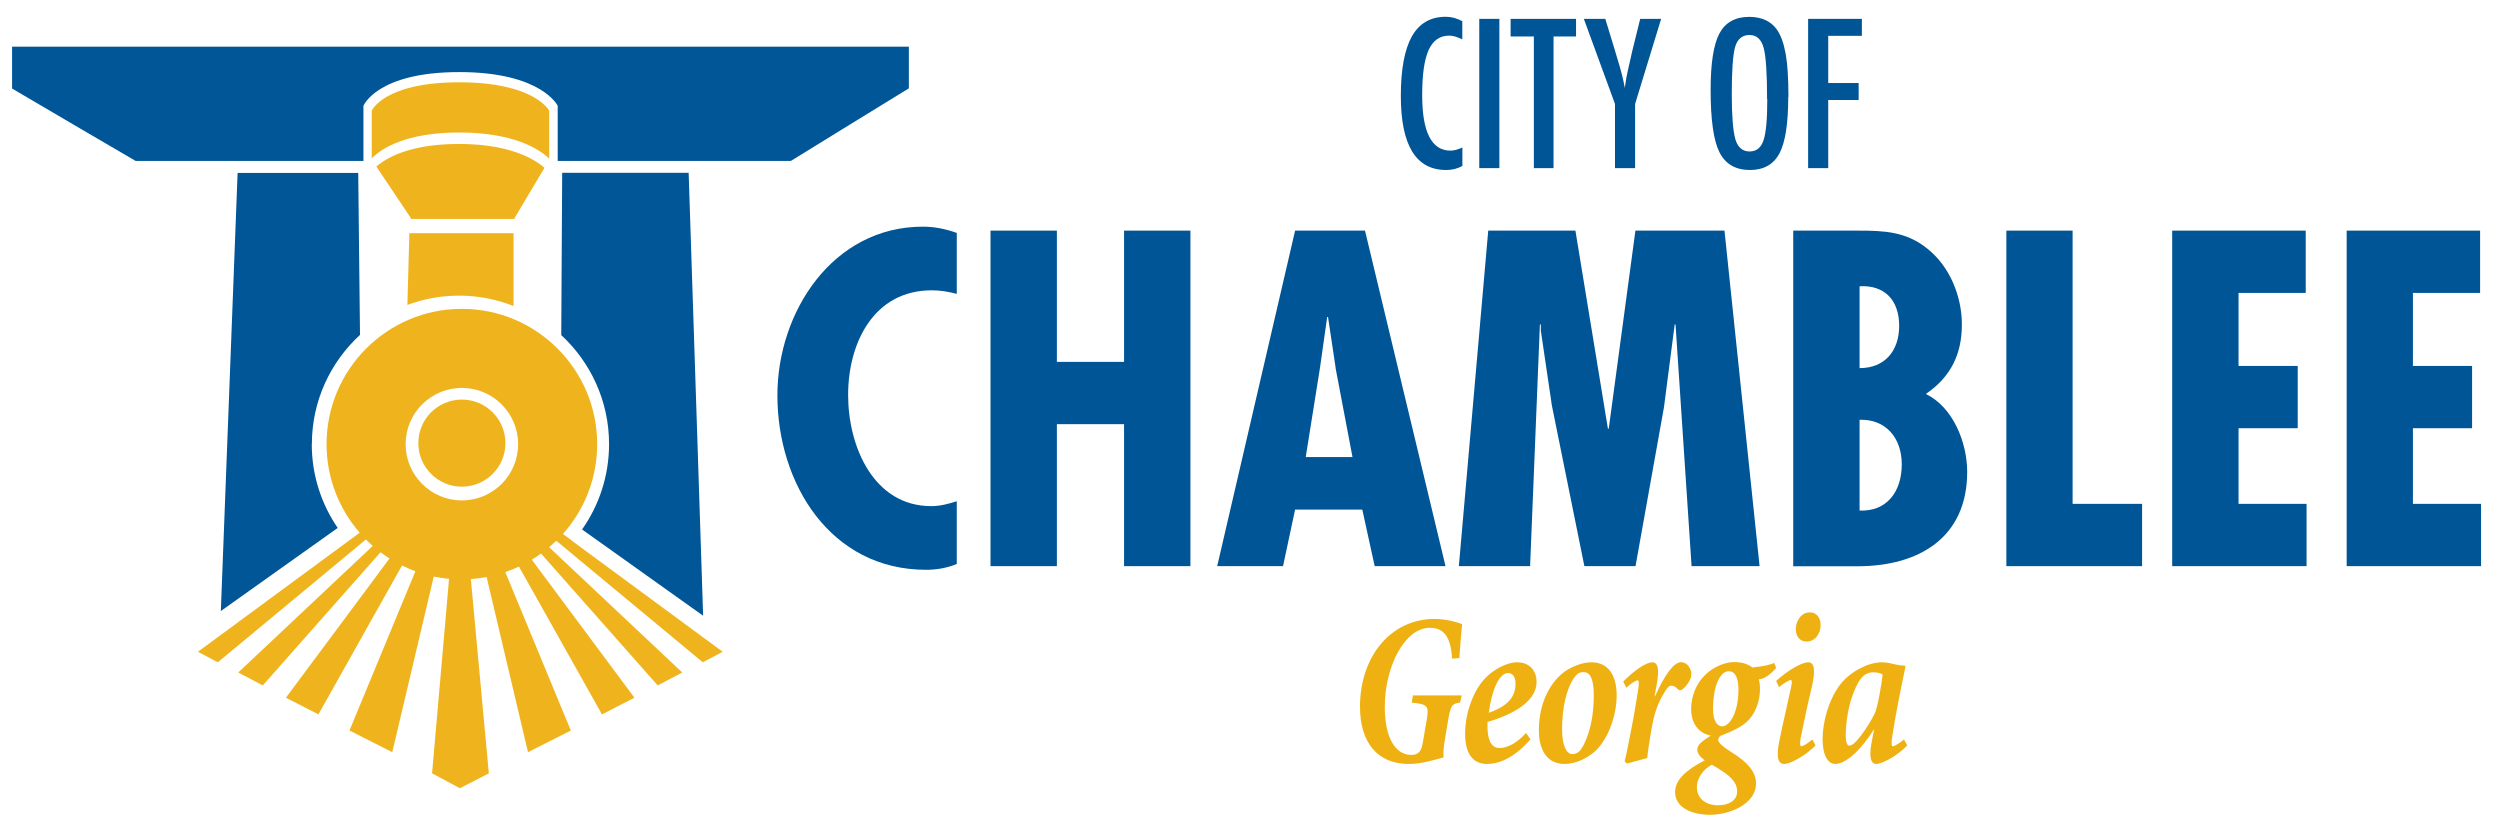
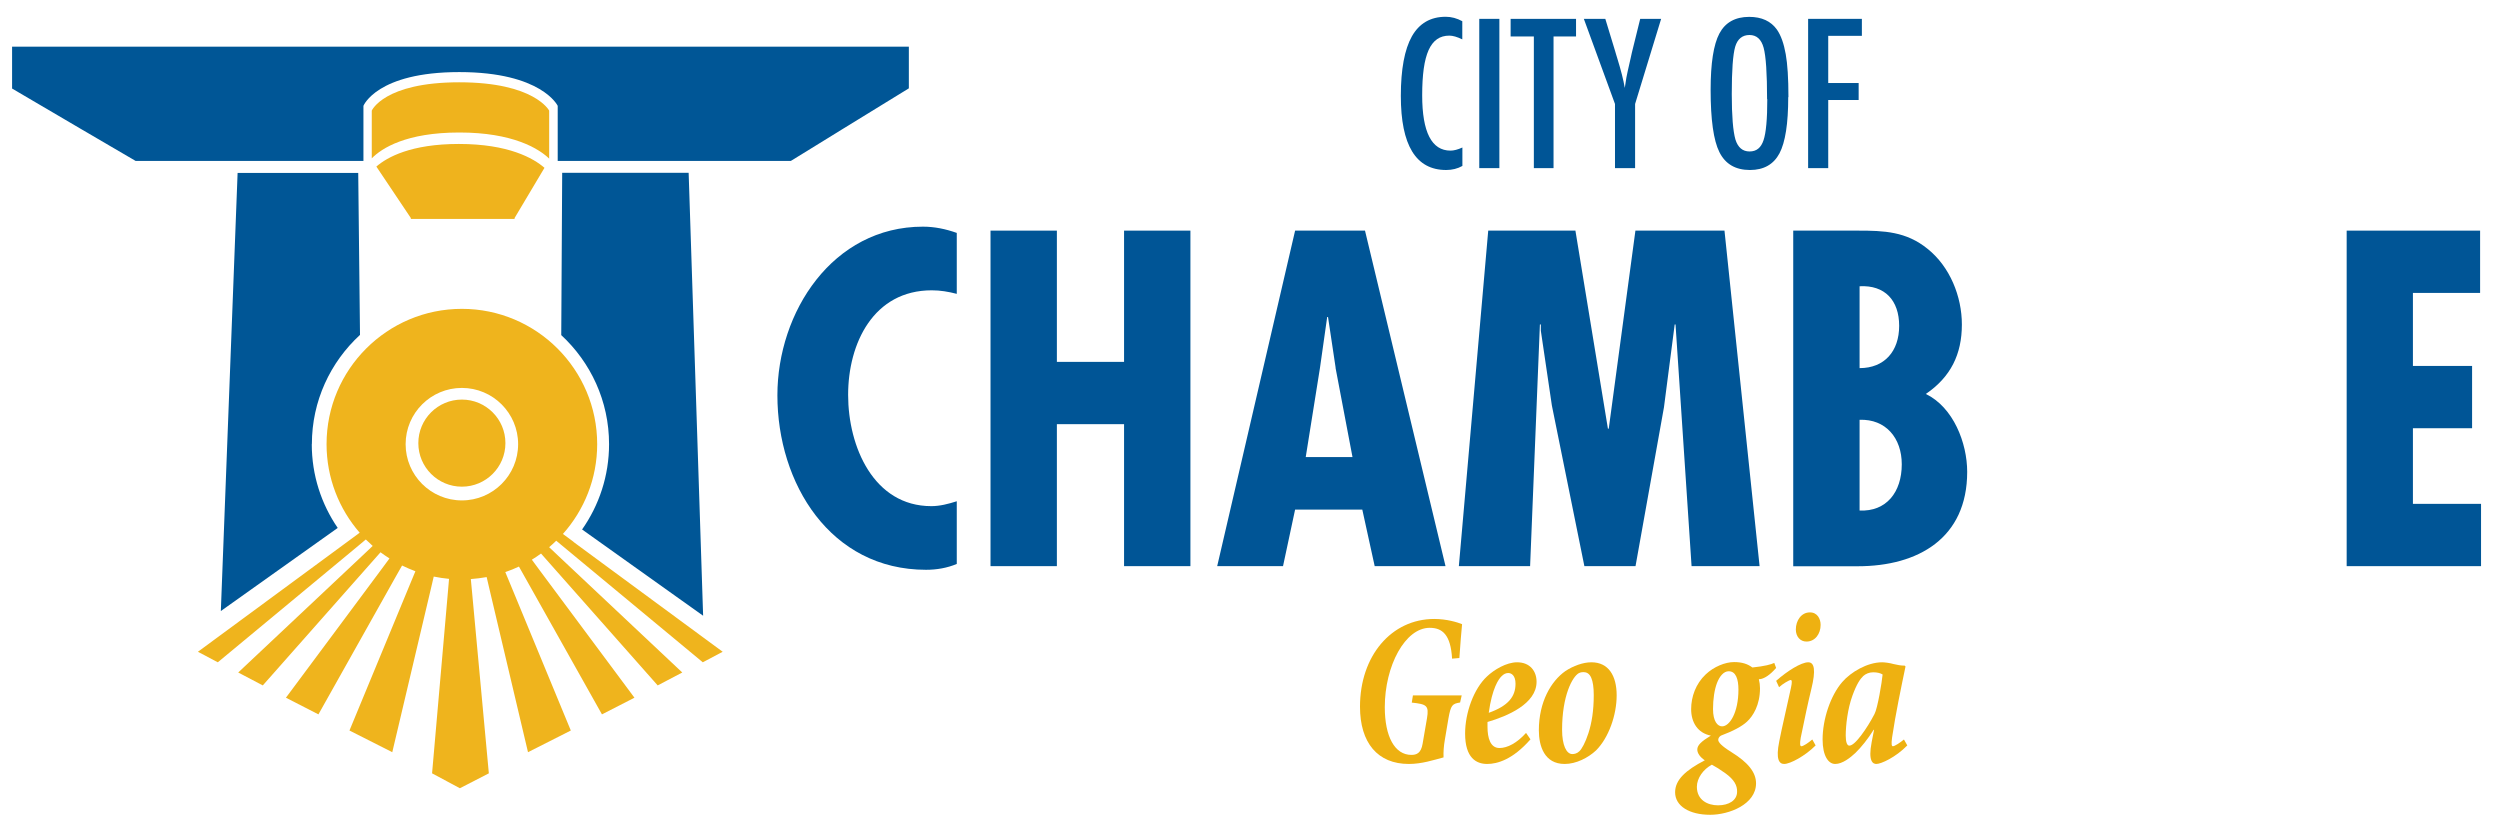
<svg xmlns="http://www.w3.org/2000/svg" id="Layer_1" viewBox="0 0 240 80">
  <defs>
    <style>.cls-1{fill:#efb41d;}.cls-2{fill:#efb31d;}.cls-3{fill:#eeb111;}.cls-4{fill:#005696;}.cls-5{fill:#005596;}</style>
  </defs>
  <path class="cls-5" d="M91.85,28.21c-.81-.21-1.58-.34-2.4-.34-5.59,0-8.03,5.08-8.03,10.04s2.44,10.68,7.99,10.68c.81,0,1.63-.21,2.44-.47v6.02c-.94.39-1.93.56-2.95.56-9.19,0-14.27-8.29-14.27-16.75,0-7.99,5.3-16.19,13.97-16.19,1.11,0,2.18.22,3.25.6v5.85Z" />
  <path class="cls-5" d="M101.46,22.14v12.6h6.45v-12.6h6.37v32.21h-6.37v-13.63h-6.45v13.63h-6.37V22.14h6.37Z" />
  <path class="cls-5" d="M131.04,22.14l7.73,32.21h-6.8l-1.19-5.43h-6.45l-1.16,5.43h-6.32l7.48-32.21h6.7ZM128.22,35.3l-.73-4.87h-.08l-.69,4.87-1.37,8.58h4.49l-1.63-8.58Z" />
  <path class="cls-5" d="M151.24,22.14l3.12,19.01h.08l2.56-19.01h8.55l3.37,32.21h-6.53l-1.54-23.2h-.08l-1.03,7.95-2.73,15.25h-4.91l-3.12-15.42-1.06-7.18v-.6h-.09l-.94,23.2h-6.84l2.82-32.21h8.37Z" />
  <path class="cls-5" d="M172.15,54.35V22.14h6.23c2.48,0,4.62.08,6.67,1.75,2.14,1.71,3.29,4.57,3.29,7.26,0,2.86-1.07,5.04-3.46,6.67,2.64,1.28,3.97,4.7,3.97,7.48,0,6.36-4.7,9.06-10.51,9.06h-6.19ZM178.52,27.48v7.86c2.39,0,3.8-1.62,3.8-4.06s-1.37-3.93-3.8-3.8ZM178.52,40.3v8.71c2.56.12,4.05-1.75,4.05-4.44,0-2.52-1.54-4.36-4.05-4.27Z" />
-   <path class="cls-5" d="M198.97,22.14v26.23h6.67v5.98h-13.03V22.14h6.36Z" />
-   <path class="cls-5" d="M221.35,22.14v5.98h-6.45v7.01h5.68v5.98h-5.68v7.26h6.53v5.98h-12.9V22.14h12.82Z" />
  <path class="cls-5" d="M238.09,22.14v5.98h-6.45v7.01h5.68v5.98h-5.68v7.26h6.54v5.98h-12.9V22.14h12.82Z" />
  <path class="cls-3" d="M140.32,66.77l-.15.67c-.76.12-.89.25-1.12,1.53l-.34,2.02c-.11.63-.15,1.18-.13,1.72-.95.25-2.08.63-3.33.63-2.99,0-4.69-2.02-4.69-5.5,0-4.87,3.01-8.42,7.13-8.42,1.19,0,2.23.32,2.67.5-.06.71-.17,1.81-.26,3.25l-.7.06c-.13-2.31-.94-2.96-2.15-2.96-2.36,0-4.31,3.65-4.31,7.62,0,2.83.96,4.58,2.55,4.58.51,0,.93-.17,1.08-1.07l.42-2.44c.21-1.24-.04-1.36-1.46-1.51l.11-.69h4.69Z" />
  <path class="cls-3" d="M146.93,70.97c-1.7,1.95-3.19,2.37-4.16,2.37-1.04,0-2.12-.57-2.12-2.92,0-1.99.83-4.3,2.1-5.48.68-.65,1.87-1.36,2.89-1.36,1.25,0,1.87.86,1.87,1.87,0,2.12-2.8,3.3-4.71,3.86v.48c0,1.05.27,2.02,1.15,2.02.76,0,1.68-.48,2.55-1.45l.42.61ZM144.78,64.61c-.21,0-.42.1-.61.29-.3.27-.93,1.18-1.25,3.53,1.89-.67,2.57-1.57,2.57-2.79,0-.78-.38-1.03-.7-1.03h-.02Z" />
  <path class="cls-3" d="M152.78,63.58c1.63,0,2.42,1.28,2.42,3.17s-.76,4.07-1.98,5.29c-.76.71-1.91,1.3-3.01,1.3-1.95,0-2.48-1.72-2.48-3.23,0-2.73,1.17-4.72,2.55-5.69.76-.5,1.7-.84,2.48-.84h.02ZM152.04,64.52c-.15,0-.3.02-.47.1-.62.34-1.61,2.16-1.61,5.44,0,1.49.42,2.33.98,2.33.19,0,.44-.04.68-.27.24-.23.57-.82.87-1.74.32-.99.51-2.16.51-3.65s-.32-2.2-.95-2.2h-.02Z" />
-   <path class="cls-3" d="M156.18,73.3l-.21-.21c.21-.88.43-2.06.66-3.21.23-1.16.41-2.33.6-3.44.15-.9.11-1.13-.02-1.13-.15,0-.74.36-1.08.71l-.3-.59c1.02-1.05,2.19-1.85,2.78-1.85s.7.73.42,2.2l-.19,1.07h.04c.96-2.14,1.83-3.28,2.5-3.28.36,0,.7.23.87.63.21.4.11.86-.09,1.22-.25.4-.45.59-.61.73-.17.15-.38.15-.53-.04-.17-.19-.38-.29-.57-.29-.17,0-.34.11-.66.63-.45.74-.83,1.51-1.13,2.94-.21,1.05-.45,2.6-.53,3.38l-1.95.53Z" />
  <path class="cls-3" d="M170.51,64.12c-.6.69-1.1.99-1.49,1.07-.04,0-.1,0-.17.02.07.27.11.57.11.86,0,1.6-.66,2.67-1.25,3.21-.47.44-1.32.9-2.5,1.34-.13.08-.25.21-.26.4,0,.23.28.57,1.29,1.2,1.55.96,2.34,1.91,2.34,2.98,0,2.02-2.59,3.02-4.4,3.02-2,0-3.37-.84-3.37-2.16,0-1.2,1.02-2.12,2.85-3.07-.43-.29-.72-.67-.72-1.03,0-.42.38-.78,1.3-1.34-1.27-.25-1.89-1.28-1.89-2.54,0-1.18.44-2.44,1.4-3.34.78-.74,1.87-1.18,2.72-1.18.79,0,1.32.19,1.76.52,1.21-.13,1.78-.29,2.1-.44l.17.46ZM164.95,77.31c1.02,0,1.81-.48,1.81-1.3.02-.61-.28-1.16-1.1-1.76-.53-.38-.96-.65-1.32-.84-.83.44-1.44,1.3-1.44,2.12,0,1.28,1.04,1.78,2.02,1.78h.02ZM165.95,64.44c-.47,0-.87.48-1.12,1.13-.24.63-.38,1.53-.38,2.5,0,1.2.45,1.66.87,1.66.72,0,1.57-1.3,1.57-3.53,0-1.01-.25-1.76-.93-1.76h-.02Z" />
  <path class="cls-3" d="M174.3,71.56c-1,1.01-2.44,1.78-3.02,1.78-.47,0-.83-.42-.47-2.18.26-1.34.68-3.07,1.12-5.12.13-.59.09-.76-.02-.76-.15,0-.79.38-1.12.69l-.28-.61c1.06-.94,2.4-1.78,3.08-1.78.6,0,.74.76.3,2.56-.28,1.13-.66,2.9-1.02,4.68-.11.65-.06.82.07.82.15,0,.62-.29,1.04-.65l.32.57ZM173.76,58.79c.7,0,1.02.61,1.02,1.2,0,.86-.53,1.6-1.36,1.6-.6,0-1.02-.48-1.02-1.16,0-.86.53-1.64,1.34-1.64h.02Z" />
  <path class="cls-3" d="M180.69,63.58c.23,0,.72.06,1.1.17.36.08.66.15,1.06.15l.08.08c-.42,2.02-.95,4.54-1.29,6.82-.09.67-.04.84.08.84.17,0,.72-.36,1.06-.65l.32.57c-1.12,1.15-2.52,1.78-2.97,1.78-.32,0-.81-.23-.45-2.1l.23-1.18h-.04c-.55.88-1.19,1.68-1.76,2.23-.47.44-1.23,1.05-1.93,1.05-.66,0-1.21-.78-1.21-2.35,0-1.95.76-4.22,1.89-5.52.81-.94,2.4-1.89,3.82-1.89h.02ZM179.82,64.54c-.38,0-.72.15-.95.36-.28.27-.62.73-1.04,1.89-.46,1.26-.64,2.86-.64,3.82,0,.63.13.97.34.97.25,0,.61-.29,1.13-.97.49-.65.93-1.37,1.29-2.06.3-.55.72-3.11.78-3.8-.21-.13-.51-.21-.89-.21h-.02Z" />
  <path class="cls-5" d="M140.38,2.04v1.74c-.49-.24-.91-.36-1.24-.36-.46,0-.85.11-1.18.34-.33.23-.6.58-.81,1.04-.21.47-.37,1.07-.47,1.79-.1.72-.15,1.57-.15,2.56,0,3.54.91,5.31,2.72,5.31.32,0,.7-.1,1.14-.3v1.77c-.46.26-.98.39-1.56.39-2.9,0-4.35-2.37-4.35-7.11,0-2.56.36-4.47,1.06-5.72.71-1.25,1.79-1.88,3.25-1.88.54,0,1.07.14,1.6.43Z" />
  <path class="cls-5" d="M142.01,1.81h1.93v14.33h-1.93V1.81Z" />
  <path class="cls-5" d="M145.01,1.81h6.29v1.69h-2.16v12.64h-1.89V3.5h-2.23v-1.69Z" />
  <path class="cls-5" d="M152.07,1.81h2.04l.95,3.12c.03.09.06.2.09.31.03.11.07.23.11.36.35,1.13.59,2.07.72,2.84.11-.77.2-1.3.28-1.61l.29-1.28.11-.5.8-3.24h2.01l-2.5,8.17v6.16h-1.93v-6.16l-2.99-8.17Z" />
  <path class="cls-5" d="M171.67,9.33c0,2.53-.28,4.33-.84,5.39-.56,1.06-1.51,1.6-2.83,1.6-1.39,0-2.37-.57-2.94-1.72-.56-1.12-.84-3.11-.84-5.97,0-2.55.28-4.35.84-5.41.56-1.06,1.52-1.6,2.86-1.6,1.2,0,2.09.41,2.67,1.23.38.55.66,1.33.84,2.35.17.94.26,2.32.26,4.12ZM169.64,9.53c0-2.48-.11-4.13-.33-4.94-.22-.82-.68-1.23-1.36-1.23s-1.15.38-1.37,1.12c-.22.76-.33,2.27-.33,4.55,0,2.1.12,3.55.35,4.36.24.77.69,1.15,1.36,1.15s1.1-.36,1.34-1.08c.24-.71.36-2.03.36-3.95Z" />
  <path class="cls-5" d="M173.58,1.81h5.16v1.63h-3.23v4.53h2.92v1.63h-2.92v6.54h-1.93V1.81Z" />
  <path class="cls-4" d="M29.94,42.64c0-4.15,1.78-7.88,4.62-10.49l-.17-15.55h-11.58l-1.61,42.06,11.22-7.98c-1.57-2.29-2.49-5.06-2.49-8.04Z" />
  <path class="cls-4" d="M1.16,4.49v4.01l6.61,3.88,2.65,1.55,2.6,1.52h21.87v-.05s0-5.24,0-5.24c0,0,1.28-3.24,9.2-3.24s9.45,3.24,9.45,3.24v5.29h22.38l2.34-1.44,2.61-1.61,6.38-3.92v-4H1.16Z" />
  <path class="cls-4" d="M58.47,42.64c0,3.04-.96,5.87-2.59,8.19l11.62,8.28-1.39-42.52h-12.14l-.09,15.58c2.82,2.61,4.59,6.33,4.59,10.47Z" />
  <path class="cls-2" d="M44.05,13.82c-4.6,0-6.88,1.27-7.92,2.17l3.31,4.94v.09s9.96,0,9.96,0v-.09l2.87-4.82c-1.06-.92-3.45-2.29-8.22-2.29Z" />
-   <path class="cls-2" d="M49.3,29.38v-6.99h-10l-.19,6.88c1.54-.57,3.21-.89,4.96-.89,1.85,0,3.61.36,5.24,1Z" />
  <path class="cls-2" d="M44.09,7.9c-7.23,0-8.4,2.72-8.4,2.72v4.58s0,0,0,0c0,0,0,0,0,0,0,0,.02-.02.03-.03.94-.94,3.26-2.45,8.38-2.45s7.6,1.54,8.58,2.47c.01.01.02.02.04.04v-4.61s-1.4-2.72-8.63-2.72Z" />
  <path class="cls-1" d="M55.07,52.02l-1.03-.76c2.04-2.29,3.29-5.31,3.29-8.62,0-7.16-5.82-12.99-12.99-12.99s-12.99,5.82-12.99,12.99c0,3.25,1.2,6.22,3.18,8.5l-1.03.76-14.5,10.67,1.91,1.01,13.23-10.97.98-.82c.21.21.44.42.66.62l-.93.88-11.98,11.27,2.36,1.24,10.45-11.82.85-.96c.28.21.57.4.86.59l-.76,1.03-9.18,12.34,3.12,1.6,7.4-13.18.63-1.11c.42.2.84.39,1.28.55l-.49,1.18-5.84,14.11,4.11,2.08,3.69-15.62.29-1.24c.48.1.97.17,1.47.22l-.11,1.27-1.52,17.4,2.67,1.43,2.78-1.43-1.61-17.38-.12-1.27c.51-.04,1.02-.1,1.52-.19l.29,1.24,3.68,15.57,4.11-2.08-5.8-14.03-.49-1.18c.45-.15.88-.33,1.31-.53l.63,1.12,7.34,13.07,3.12-1.6-9.09-12.22-.76-1.03c.3-.18.59-.38.88-.59l.85.96,10.35,11.7,2.36-1.24-11.85-11.15-.93-.88c.23-.2.46-.4.68-.62l.99.82,13.08,10.85,1.91-1.01-14.33-10.55ZM44.34,48.04c-2.98,0-5.4-2.42-5.4-5.4s2.42-5.4,5.4-5.4,5.4,2.42,5.4,5.4-2.42,5.4-5.4,5.4Z" />
  <circle class="cls-1" cx="44.34" cy="42.54" r="4.18" />
</svg>